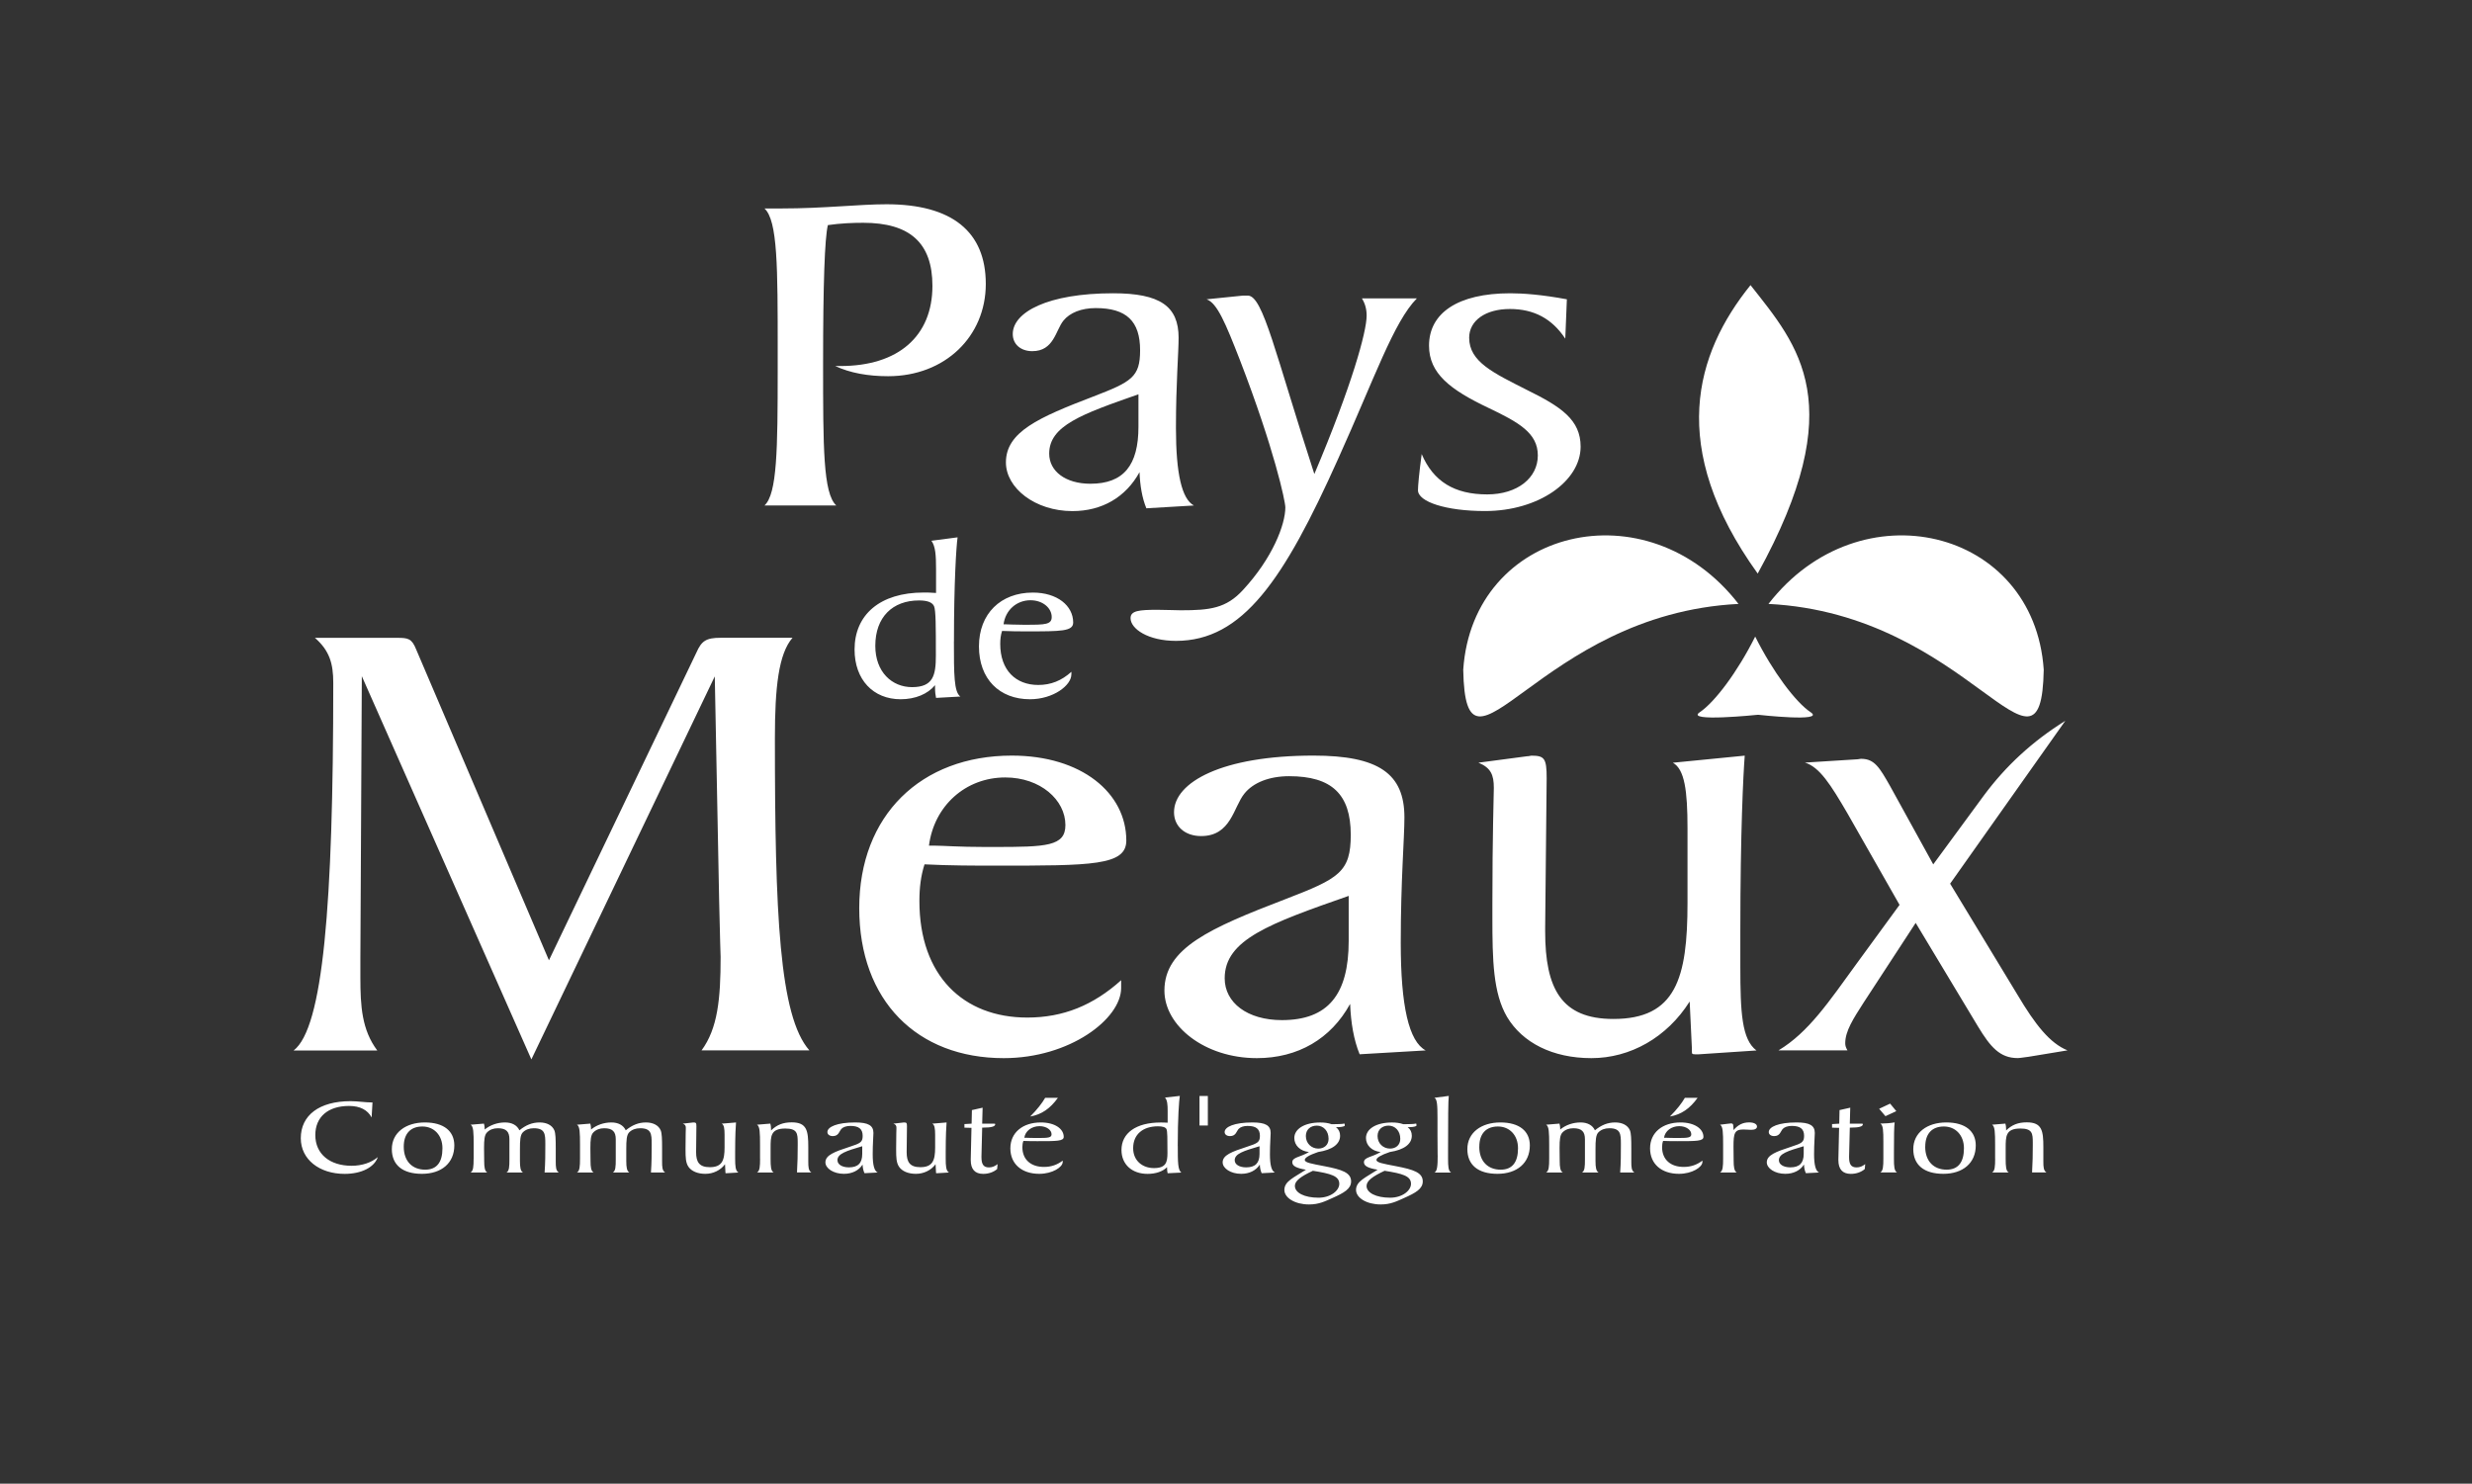
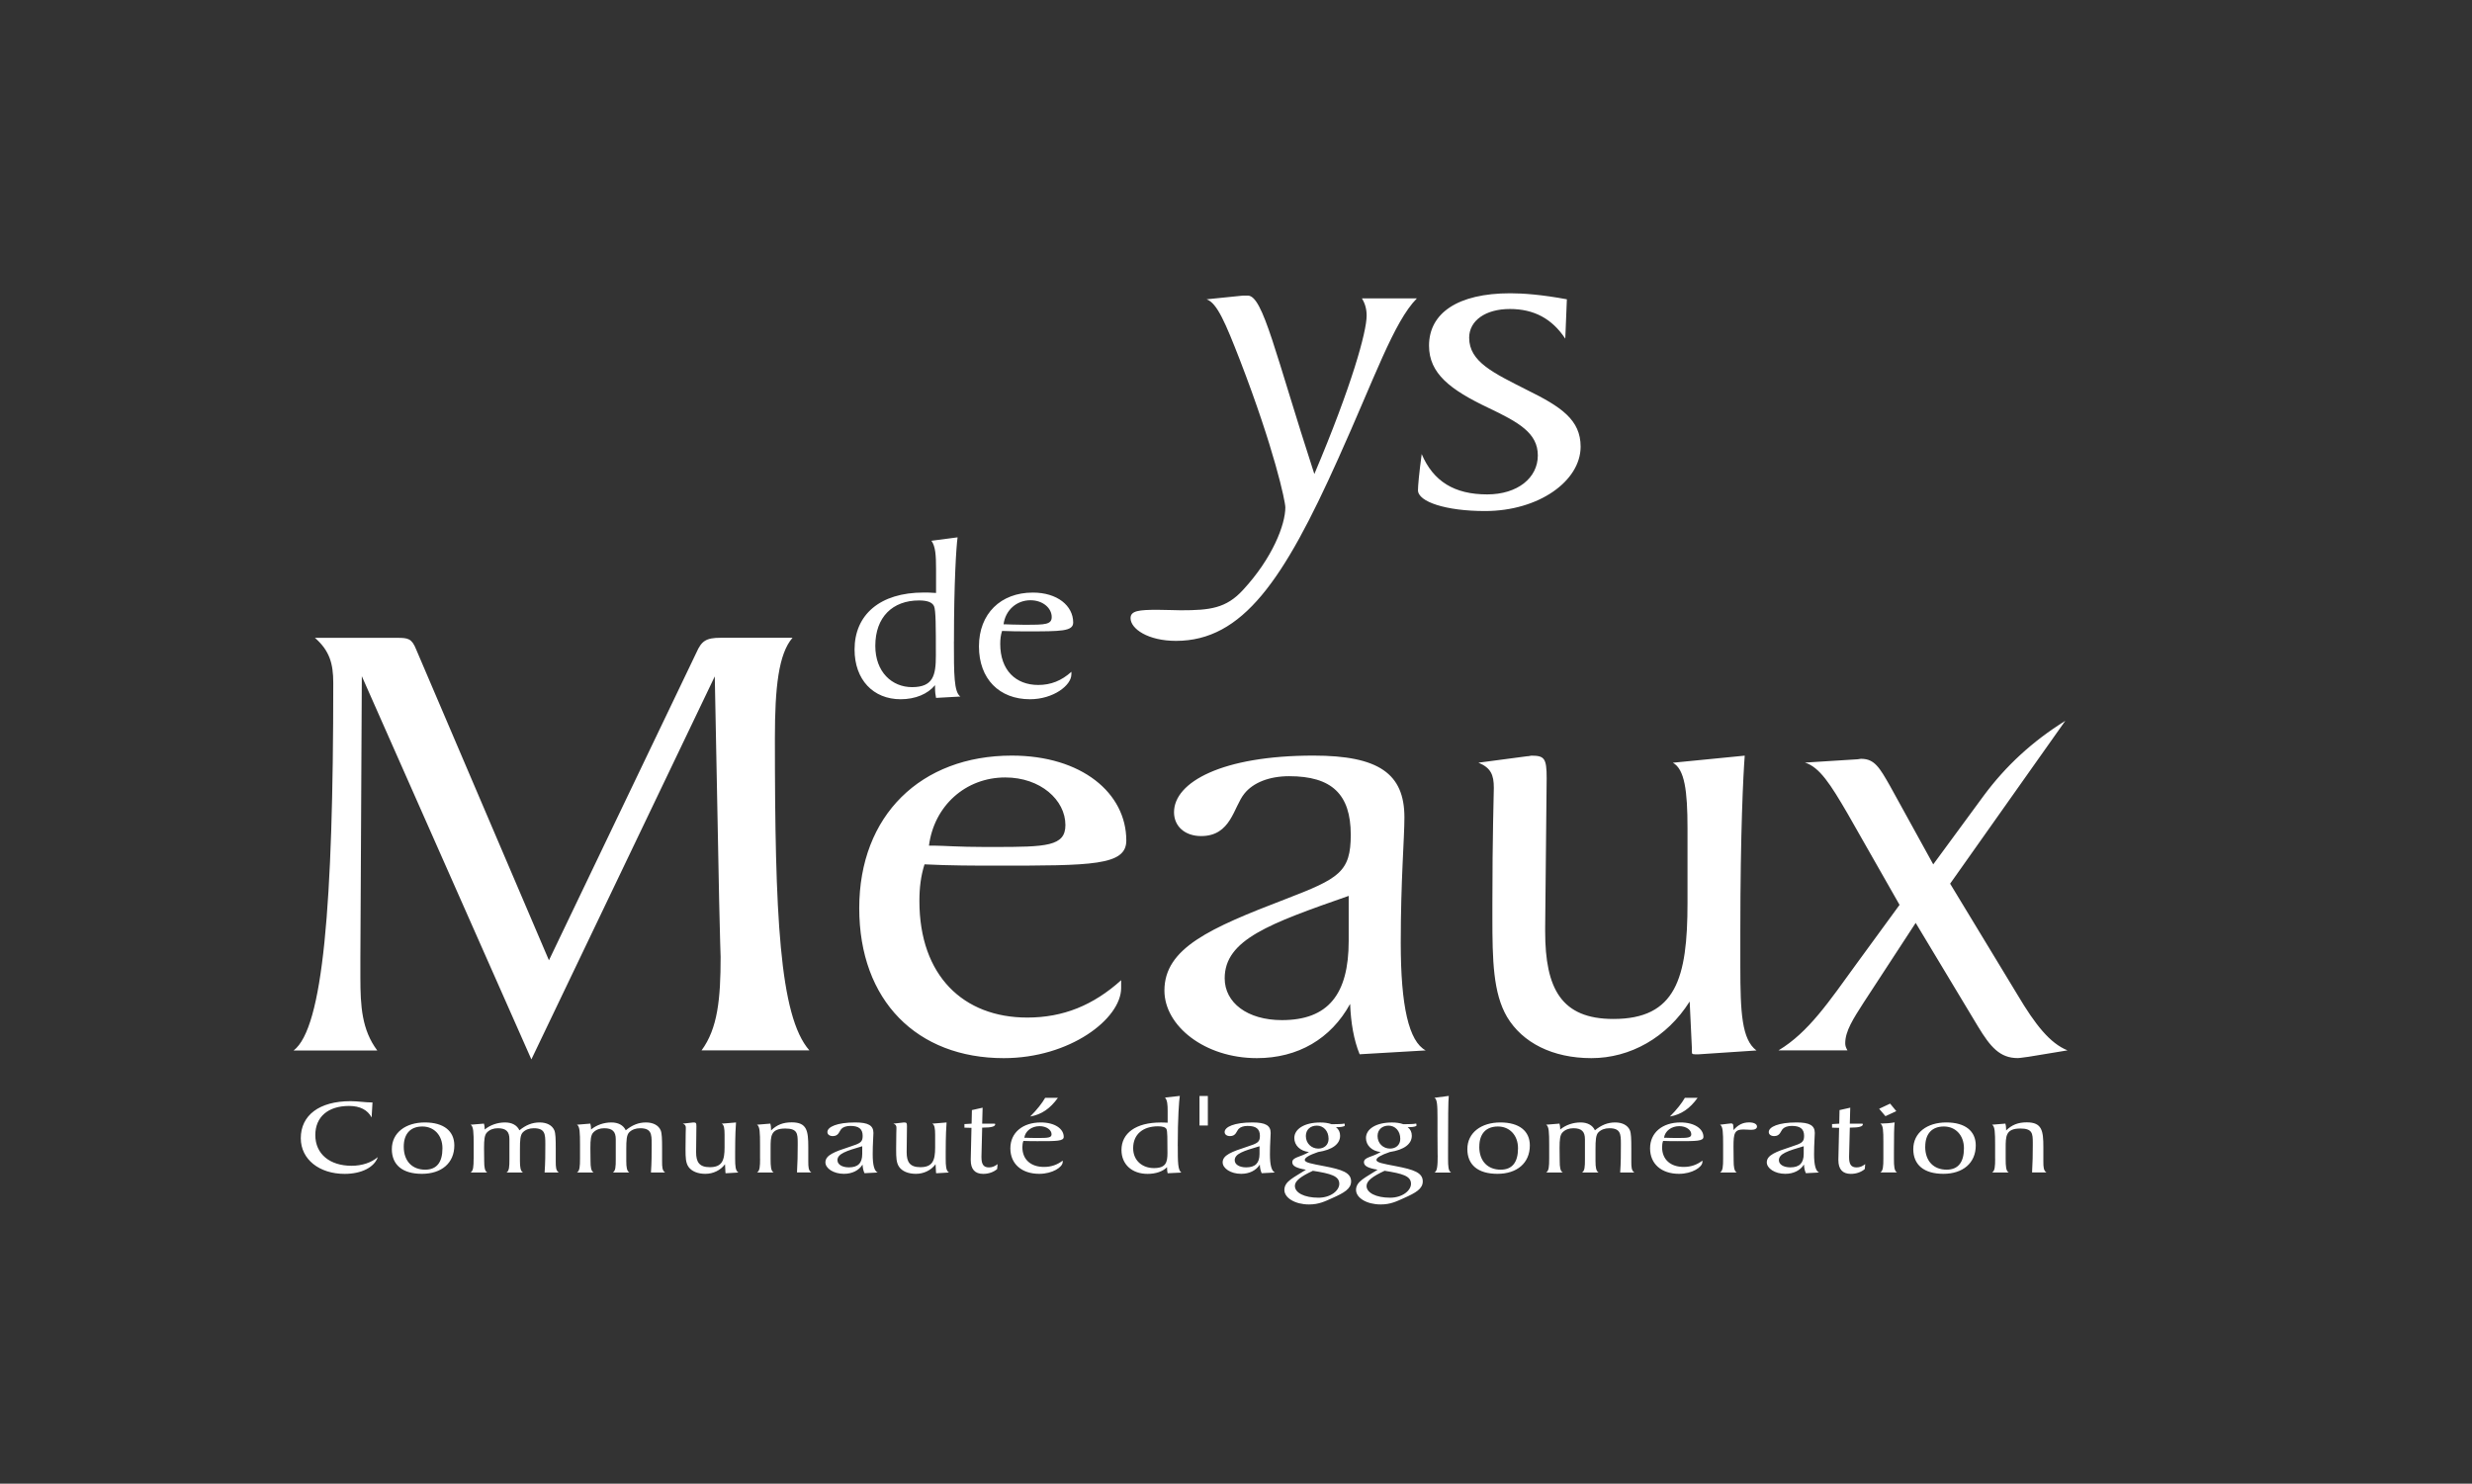
<svg xmlns="http://www.w3.org/2000/svg" id="Calque_1" viewBox="0 0 512.33 307.53" fill="#fff">
  <rect x="0" y="0" width="512.33" height="307.53" fill="#333333" stroke="none" />
-   <path d="M364.42 148.16s13.99 1.57 10.85-.52c-3.13-2.09-7.84-8.37-11.5-15.69-3.66 7.32-8.37 13.59-11.5 15.69-3.14 2.09 12.03.52 12.03.52h.13Zm-4.11-22.98c-18.89-24.41-55.07-15.73-57.05 13.64.5 27.27 15.38-11.54 57.05-13.64Zm6.21 0c18.9-24.41 55.07-15.74 57.05 13.64-.5 27.27-15.38-11.54-57.05-13.64ZM362.8 59.1c-11.41 14.16-17.37 33.57 1.49 59.79 19.35-35.14 8.43-47.2-1.49-59.79ZM161.18 76.64V72.7c0-17.29 0-26.99-2.74-29.49h3.5c8.87 0 16.09-.87 21.79-.87 13.57 0 20.58 5.67 20.58 16.52s-8.43 19.12-20.25 19.12c-4.16 0-7.88-.67-10.95-2.11h1.09c11.93 0 19.05-6.15 19.05-16.62 0-8.93-4.71-13.07-14.34-13.07-2.19 0-4.71.1-7.33.48-.66 2.69-.99 12.3-.99 28.63 0 17.39 0 27 2.74 29.49h-14.89c2.63-2.4 2.74-11.62 2.74-28.15Zm74.99 21.23c-2.85 5.19-7.77 8.07-13.9 8.07-7.77 0-13.79-4.8-13.79-10.09 0-6.34 6.79-9.32 18.06-13.64 7.99-3.07 9.75-4.04 9.75-9.61 0-6.05-2.85-8.74-9.2-8.74-2.96 0-5.36.96-6.68 2.59-1.64 2.02-1.97 6.34-6.46 6.34-2.41 0-4.05-1.44-4.05-3.55 0-4.52 7.23-8.45 20.8-8.45 9.74 0 13.57 2.69 13.57 9.22 0 3.17-.55 9.32-.55 18.73s1.21 14.7 3.72 16.04l-9.85.58c-.88-2.11-1.31-4.71-1.42-7.49m-18.72-3.84c0 3.65 3.39 6.24 8.54 6.24 6.9 0 9.96-3.84 9.96-11.82v-6.72c-11.83 4.13-18.5 6.53-18.5 12.3Z" />
  <path d="M283.24 65.4c0-1.34-.33-2.5-.98-3.55h11.39c-4.82 4.9-8.76 16.52-16.31 33.24-11.28 25.17-19.82 37.75-33.61 37.75-5.8 0-9.42-2.5-9.42-4.71 0-1.54 1.75-1.73 5.58-1.73 1.97 0 3.61.1 4.82.1 6.02 0 9.41-.38 12.92-4.23 6.13-6.63 8.76-13.55 8.76-17.1 0-1.25-2.3-12.1-9.42-30.55-2.96-7.59-4.71-11.82-6.9-12.58l7.56-.77h.98c3.18 0 5.69 12.1 13.79 36.99 7.77-18.35 10.84-29.49 10.84-32.85Zm24.97 37.08c6.35 0 10.51-3.46 10.51-8.07s-3.83-6.82-10.29-9.89c-7.88-3.75-12.26-7.11-12.26-12.87 0-6.72 5.91-10.86 16.86-10.86 2.63 0 6.57.29 11.71 1.25l-.33 8.16c-2.74-4.13-6.46-6.15-11.49-6.15s-8.43 2.4-8.43 5.96c0 5 5.04 7.3 12.04 10.85 7.01 3.46 11.06 6.15 11.06 11.72 0 7.11-8.65 13.35-19.81 13.35-8.1 0-13.9-1.92-13.9-4.32 0-.87.22-3.36.77-7.49 2.41 5.67 6.79 8.36 13.57 8.36ZM74.99 140.21l-.3 58.31v4.14c0 5.87.3 10.81 3.5 15.08H60.86c6.08-4.67 8.21-29.89 8.21-76.19 0-4-.76-6.67-3.8-9.34H82.3c2.28 0 3.04.13 3.95 2.4l27.52 64.44 30.56-63.78c1.06-2.4 1.98-3.07 5.02-3.07h14.9c-2.89 3.34-3.65 10.27-3.65 20.81 0 36.42.91 57.64 7.15 64.71H145.4c3.35-4.54 3.95-10.67 3.95-19.35 0-.27-.15-4.14-.3-11.47l-.91-46.7-38.01 79.39-35.12-79.39Zm157.37 64.58c0 6.4-10.64 14.54-24.33 14.54-17.94 0-29.95-11.87-29.95-31.09s12.77-31.62 31.63-31.62c14.44 0 23.72 7.74 23.72 17.61 0 5.2-7.15 5.2-27.07 5.2-4.41 0-9.43 0-14.75-.27-.76 2.4-1.06 4.8-1.06 7.61 0 15.48 9.12 24.15 22.35 24.15 7.45 0 13.68-2.54 19.46-7.74v1.6m-38.47-29.49c1.52 0 4.87.27 10.19.27h1.98c10.79 0 14.75-.13 14.75-4.54 0-5.2-5.17-9.87-12.47-9.87-8.21 0-14.75 5.87-15.81 14.14h1.37Zm85.91 32.83c-3.96 7.2-10.79 11.21-19.31 11.21-10.8 0-19.16-6.67-19.16-14.01 0-8.8 9.43-12.94 25.09-18.95 11.1-4.27 13.53-5.6 13.53-13.34 0-8.41-3.95-12.14-12.77-12.14-4.11 0-7.45 1.33-9.27 3.6-2.28 2.8-2.74 8.81-8.97 8.81-3.34 0-5.62-2-5.62-4.94 0-6.27 10.04-11.74 28.89-11.74 13.53 0 18.86 3.74 18.86 12.81 0 4.4-.76 12.94-.76 26.02s1.67 20.41 5.17 22.28l-13.69.8c-1.21-2.94-1.82-6.54-1.97-10.41m-26-5.34c0 5.07 4.71 8.67 11.86 8.67 9.58 0 13.84-5.34 13.84-16.41v-9.34c-16.42 5.74-25.7 9.07-25.7 17.08Zm97.44 15.75c-.61 0-.61-.13-.61-.67v-.53l-.46-9.74c-4.71 7.47-12.32 11.74-20.37 11.74s-14.29-3.2-17.48-8.54c-2.89-4.94-3.04-11.74-3.04-20.68v-2.54c0-14.68.3-22.82.3-24.28 0-2.67-.61-4.14-3.19-5.2l10.04-1.33c.46 0 .76-.13.91-.13 2.73 0 3.19.53 3.19 4.67l-.31 30.96v.8c0 11.88 3.35 18.15 14.14 18.15 12.93 0 15.36-8.41 15.36-24.02v-15.48c0-7.87-.61-12.28-3.04-13.61l14.9-1.47c-.3 3.87-.91 15.88-.91 36.29v7.47c0 9.47.3 15.08 3.34 17.35l-12.01.8h-.76Zm34.51-61.24c2.74 0 3.8 1.87 5.93 5.6l8.97 16.28 10.49-14.28c4.56-6.14 10.04-11.21 16.88-15.48l-23.87 33.76 13.99 23.08c3.65 6.14 6.69 10.01 10.34 11.47l-8.06 1.33c-1.07.13-1.83.27-2.28.27-3.65 0-5.63-2.27-8.21-6.54l-12.92-21.48-10.8 16.54c-2.13 3.33-3.8 5.87-3.8 8.41 0 .53.15.93.46 1.47H368.6c6.24-3.74 10.49-10.14 16.12-17.88l8.97-12.28-10.79-18.95c-3.5-6-5.78-9.61-8.82-10.54l10.64-.67c.46 0 .76-.13 1.06-.13Zm-188.07-24.3c0 6.73 0 10.45 1.34 11.39l-5.04.28c-.11-.52-.21-1.18-.21-2.07v-.57c-1.5 1.83-4.08 2.92-7.13 2.92-5.68 0-9.55-4.05-9.55-10.31 0-7.2 5.26-11.81 14.32-11.81.64 0 1.5 0 2.57.09v-4.94c0-2.82-.11-4.71-.96-5.88l5.42-.71c-.27 1.98-.75 9.18-.75 21.6m-3.75 2.92c0-5.98 0-9.41-.38-10.26-.38-.8-1.39-1.18-3.11-1.18-5.47 0-9.06 3.44-9.06 9.41 0 5.41 3.43 8.56 7.62 8.56 4.4 0 4.93-2.49 4.93-6.54Zm28.08 3.91c0 2.26-3.75 5.13-8.58 5.13-6.33 0-10.57-4.19-10.57-10.96s4.51-11.15 11.16-11.15c5.09 0 8.37 2.73 8.37 6.21 0 1.83-2.52 1.83-9.54 1.83-1.55 0-3.33 0-5.2-.09-.27.85-.38 1.69-.38 2.68 0 5.46 3.22 8.52 7.88 8.52 2.63 0 4.83-.89 6.87-2.73v.56m-13.57-10.4c.54 0 1.72.09 3.59.09h.7c3.81 0 5.2-.05 5.2-1.6 0-1.84-1.82-3.48-4.4-3.48-2.9 0-5.2 2.07-5.58 4.99h.48ZM77.02 231.62c-.85-1.56-2.4-2.38-4.68-2.38-4.35 0-6.99 2.27-6.99 6.03 0 3.99 3.07 6.37 7.51 6.37 2.19 0 4.1-.66 5.44-1.79-.7 2.06-3.31 3.47-6.87 3.47-5.23 0-9.09-2.99-9.09-7.39 0-4.74 3.8-7.68 10.33-7.68 1.52 0 3.01.27 4.53.27l-.18 3.11Zm17.14 5.8c0 3.67-2.67 5.89-6.72 5.89s-6.23-1.88-6.23-5.12c0-3.42 2.89-5.53 6.84-5.53s6.11 1.81 6.11 4.76m-10.48.27c0 3.06 1.82 4.76 4.44 4.76 2.37 0 3.58-1.5 3.58-4.44 0-2.72-1.76-4.51-4.16-4.51s-3.86 1.43-3.86 4.19Zm14.49 2.47v-2.88c0-2.49-.03-3.83-.64-4.15l2.77-.23c.09.32.15.66.15 1v.23c1.16-.95 2.67-1.47 4.22-1.47 1.43 0 2.49.57 2.98 1.63 1.34-1.09 2.64-1.63 4.19-1.63 1.46 0 2.58.57 3.04 1.61.27.63.3 1.86.3 3.76v2.72c0 1.16.03 1.9.64 2.29h-2.95c.15-2.02.15-3.92.15-5.67v-.29c0-2.02-.06-3.22-2.4-3.22-.91 0-1.7.29-2.25.84-.55.54-.61 1.68-.61 3.47v2.47c0 1.32.12 2.09.64 2.4h-3.43c.58-.34.61-1.25.61-2.74v-4.17c0-1.56-.67-2.27-2.4-2.27-.91 0-1.67.29-2.22.84-.55.52-.64 1.56-.64 3.24 0 .77.03 1.65.03 2.7 0 1.32.12 2.09.64 2.4h-3.47c.58-.32.64-1.27.64-2.88Zm22.04 0v-2.88c0-2.49-.03-3.83-.64-4.15l2.77-.23c.09.32.15.66.15 1v.23c1.16-.95 2.67-1.47 4.22-1.47 1.43 0 2.49.57 2.98 1.63 1.34-1.09 2.64-1.63 4.19-1.63 1.46 0 2.58.57 3.04 1.61.27.63.3 1.86.3 3.76v2.72c0 1.16.03 1.9.64 2.29h-2.95c.15-2.02.15-3.92.15-5.67v-.29c0-2.02-.06-3.22-2.4-3.22-.91 0-1.7.29-2.25.84-.55.54-.61 1.68-.61 3.47v2.47c0 1.32.12 2.09.64 2.4h-3.43c.58-.34.61-1.25.61-2.74v-4.17c0-1.56-.67-2.27-2.4-2.27-.91 0-1.67.29-2.22.84-.55.52-.64 1.56-.64 3.24 0 .77.03 1.65.03 2.7 0 1.32.12 2.09.64 2.4h-3.46c.58-.32.64-1.27.64-2.88Zm30.26 3.02c-.12 0-.12-.02-.12-.11v-.09l-.09-1.66c-.94 1.27-2.46 1.99-4.07 1.99s-2.86-.54-3.5-1.45c-.58-.84-.61-2-.61-3.51v-.43c0-2.49.06-3.88.06-4.13 0-.45-.12-.7-.64-.88l2.01-.23c.09 0 .15-.02.18-.02.55 0 .64.09.64.79l-.06 5.26v.14c0 2.02.67 3.08 2.83 3.08 2.58 0 3.07-1.43 3.07-4.08v-2.63c0-1.34-.12-2.09-.61-2.31l2.98-.25c-.06.66-.18 2.7-.18 6.16v1.27c0 1.61.06 2.56.67 2.95l-2.4.14h-.15Zm7.05-3.02v-2.88c0-2.49-.03-3.83-.64-4.15l2.77-.23c.09.29.15.68.15 1.13v.29c1.22-1.18 2.49-1.68 4.29-1.68 3.16 0 3.43 1.75 3.43 5.14v2.95c0 1.16.03 1.9.64 2.29h-2.98c.12-1.93.15-3.81.15-5.64v-.54c0-1.9-.09-2.92-2.58-2.92-3.04 0-3.04 1.59-3.04 4.06v2.18c0 1.61.06 2.56.64 2.88h-3.46c.58-.32.64-1.27.64-2.88Zm21.24 1.25c-.79 1.22-2.16 1.9-3.86 1.9-2.16 0-3.83-1.13-3.83-2.38 0-1.5 1.89-2.2 5.02-3.22 2.22-.72 2.7-.95 2.7-2.27 0-1.43-.79-2.06-2.55-2.06-.82 0-1.49.23-1.85.61-.46.48-.55 1.5-1.79 1.5-.67 0-1.12-.34-1.12-.84 0-1.07 2.01-1.99 5.77-1.99 2.71 0 3.77.63 3.77 2.18 0 .75-.15 2.2-.15 4.42s.33 3.47 1.03 3.78l-2.73.14c-.24-.5-.37-1.11-.4-1.77m-5.2-.91c0 .86.94 1.47 2.37 1.47 1.91 0 2.76-.91 2.76-2.79v-1.59c-3.28.97-5.14 1.54-5.14 2.9Zm20.54 2.68c-.12 0-.12-.02-.12-.11v-.09l-.09-1.66c-.94 1.27-2.46 1.99-4.07 1.99s-2.86-.54-3.49-1.45c-.58-.84-.61-2-.61-3.51v-.43c0-2.49.06-3.88.06-4.13 0-.45-.12-.7-.64-.88l2-.23c.09 0 .15-.02.18-.02.55 0 .64.09.64.79l-.06 5.26v.14c0 2.02.67 3.08 2.83 3.08 2.58 0 3.07-1.43 3.07-4.08v-2.63c0-1.34-.12-2.09-.61-2.31l2.98-.25c-.06.66-.18 2.7-.18 6.16v1.27c0 1.61.06 2.56.67 2.95l-2.4.14h-.15Zm5.77-9.45V233l1.49-.09.06-2.81 2.22-.5-.09 3.31h2.46c.18 0 .24 0 .24.14 0 .45-.82.68-2.46.68h-.24l-.15 5.96v.16c0 1.45.4 2.13 1.55 2.13.67 0 1.22-.23 1.79-.68l-.09 1.02c-.73.63-1.76 1-2.89 1-1.7 0-2.58-.95-2.58-2.85v-.18l.15-6.51-1.46-.04Zm20.37 7.11c0 1.09-2.13 2.47-4.86 2.47-3.59 0-5.99-2.02-5.99-5.28s2.55-5.37 6.32-5.37c2.89 0 4.74 1.31 4.74 2.99 0 .89-1.43.89-5.41.89-.88 0-1.88 0-2.95-.05-.15.41-.21.82-.21 1.29 0 2.63 1.82 4.1 4.47 4.1 1.49 0 2.74-.43 3.89-1.31v.27m-7.69-5.01c.3 0 .97.05 2.04.05h.39c2.16 0 2.95-.02 2.95-.77 0-.88-1.03-1.68-2.49-1.68-1.64 0-2.95 1-3.16 2.4h.27m6.69-8.27c-1.58 2.2-3.37 3.47-5.74 3.87 1.46-1.47 2.46-2.76 3.1-3.87h2.64Zm24.85 10c0 3.24 0 5.03.76 5.49l-2.86.14c-.06-.25-.12-.57-.12-1v-.27c-.85.88-2.31 1.4-4.04 1.4-3.22 0-5.41-1.95-5.41-4.96 0-3.47 2.98-5.69 8.11-5.69.36 0 .85 0 1.46.04v-2.38c0-1.36-.06-2.27-.55-2.83l3.07-.34c-.15.95-.43 4.42-.43 10.4m-2.13 1.41c0-2.88 0-4.53-.21-4.94-.21-.39-.79-.57-1.76-.57-3.1 0-5.14 1.65-5.14 4.53 0 2.61 1.94 4.13 4.31 4.13 2.49 0 2.8-1.2 2.8-3.15Zm6.64-11.79h1.73v6.12h-1.73zm12.49 14.23c-.79 1.22-2.16 1.9-3.86 1.9-2.16 0-3.83-1.13-3.83-2.38 0-1.5 1.88-2.2 5.01-3.22 2.22-.72 2.71-.95 2.71-2.27 0-1.43-.79-2.06-2.55-2.06-.82 0-1.49.23-1.85.61-.46.48-.55 1.5-1.79 1.5-.67 0-1.12-.34-1.12-.84 0-1.07 2-1.99 5.77-1.99 2.71 0 3.77.63 3.77 2.18 0 .75-.15 2.2-.15 4.42s.33 3.47 1.03 3.78l-2.74.14c-.24-.5-.36-1.11-.39-1.77m-5.2-.91c0 .86.94 1.47 2.37 1.47 1.91 0 2.77-.91 2.77-2.79v-1.59c-3.28.97-5.14 1.54-5.14 2.9Zm22.75-7.61c.03.16.06.25.06.27 0 .05-.03.14-.03.23-.39.2-1 .25-1.79.25.58.45.85 1.04.85 1.77 0 1.72-1.58 2.92-4.56 3.38-1.85.63-2.76 1.18-2.76 1.63 0 .57 1.37.79 4.07 1.31 3.62.7 5.53 1.32 5.53 3.15 0 1.56-1.49 2.38-3.86 3.44-1.52.68-2.79 1.34-4.86 1.34-2.89 0-5.11-1.36-5.11-3.01 0-1.81 1.97-2.56 4.47-4.19-1.91-.32-2.83-.75-2.83-1.54 0-1.09 1.64-1.02 3.46-2.13-1.82-.18-3.04-1.38-3.04-2.9 0-1.88 2.1-3.22 5.38-3.22.85 0 1.61.09 2.37.36 1.19-.04 2.07 0 2.64-.14m-10.27 12.94c0 1.41 1.98 2.43 4.89 2.43 2.52 0 4.31-1.47 4.31-2.88 0-1.63-1.76-2.11-5.47-2.7-2.49 1.16-3.74 2.08-3.74 3.15m4.56-12.51c-1.31 0-2.28.81-2.28 2.15 0 1.56 1.19 2.61 2.58 2.61 1.21 0 2.13-.75 2.13-2.02 0-1.68-1.09-2.74-2.43-2.74Zm20.59-.43c.03.16.06.25.06.27 0 .05-.03.14-.03.23-.4.2-1 .25-1.79.25.58.45.85 1.04.85 1.77 0 1.72-1.58 2.92-4.56 3.38-1.85.63-2.77 1.18-2.77 1.63 0 .57 1.37.79 4.07 1.31 3.62.7 5.53 1.32 5.53 3.15 0 1.56-1.49 2.38-3.86 3.44-1.52.68-2.79 1.34-4.86 1.34-2.89 0-5.11-1.36-5.11-3.01 0-1.81 1.98-2.56 4.47-4.19-1.91-.32-2.83-.75-2.83-1.54 0-1.09 1.64-1.02 3.46-2.13-1.82-.18-3.04-1.38-3.04-2.9 0-1.88 2.1-3.22 5.38-3.22.85 0 1.61.09 2.37.36 1.19-.04 2.07 0 2.64-.14m-10.27 12.94c0 1.41 1.97 2.43 4.89 2.43 2.52 0 4.32-1.47 4.32-2.88 0-1.63-1.76-2.11-5.47-2.7-2.49 1.16-3.74 2.08-3.74 3.15m4.56-12.51c-1.3 0-2.28.81-2.28 2.15 0 1.56 1.19 2.61 2.58 2.61 1.22 0 2.13-.75 2.13-2.02 0-1.68-1.1-2.74-2.43-2.74Zm10.17 6.19c0-1.16-.03-2.58-.03-4.28v-3.49c0-2.58-.06-3.94-.64-4.19l2.98-.39c-.12.95-.15 4.67-.15 11.2v1.79c0 1.63.06 2.58.64 2.9h-3.46c.58-.27.67-1.45.67-3.54Zm19.11-2.09c0 3.67-2.67 5.89-6.72 5.89s-6.23-1.88-6.23-5.12c0-3.42 2.89-5.53 6.84-5.53s6.11 1.81 6.11 4.76m-10.48.27c0 3.06 1.82 4.76 4.44 4.76 2.37 0 3.59-1.5 3.59-4.44 0-2.72-1.76-4.51-4.16-4.51s-3.86 1.43-3.86 4.19Zm14.49 2.47v-2.88c0-2.49-.03-3.83-.64-4.15l2.77-.23c.09.32.15.66.15 1v.23c1.15-.95 2.67-1.47 4.22-1.47 1.43 0 2.49.57 2.98 1.63 1.34-1.09 2.64-1.63 4.2-1.63 1.46 0 2.58.57 3.04 1.61.27.63.3 1.86.3 3.76v2.72c0 1.16.03 1.9.64 2.29h-2.95c.15-2.02.15-3.92.15-5.67v-.29c0-2.02-.06-3.22-2.4-3.22-.91 0-1.7.29-2.25.84-.55.54-.61 1.68-.61 3.47v2.47c0 1.32.12 2.09.64 2.4h-3.44c.58-.34.61-1.25.61-2.74v-4.17c0-1.56-.67-2.27-2.4-2.27-.91 0-1.67.29-2.22.84-.55.52-.64 1.56-.64 3.24 0 .77.03 1.65.03 2.7 0 1.32.12 2.09.64 2.4h-3.46c.58-.32.64-1.27.64-2.88Zm31.76.68c0 1.09-2.13 2.47-4.86 2.47-3.59 0-5.99-2.02-5.99-5.28s2.55-5.37 6.32-5.37c2.88 0 4.74 1.31 4.74 2.99 0 .89-1.43.89-5.41.89-.88 0-1.88 0-2.95-.05-.15.41-.21.82-.21 1.29 0 2.63 1.82 4.1 4.47 4.1 1.49 0 2.74-.43 3.89-1.31v.27m-7.69-5.01c.3 0 .97.05 2.04.05h.39c2.16 0 2.95-.02 2.95-.77 0-.88-1.03-1.68-2.49-1.68-1.64 0-2.95 1-3.16 2.4h.27m6.69-8.27c-1.58 2.2-3.37 3.47-5.74 3.87 1.46-1.47 2.46-2.76 3.1-3.87h2.64Zm5.29 12.6v-2.88c0-2.49-.03-3.83-.64-4.15 1.34-.16 2.1-.27 2.28-.27.55 0 .46.38.52 1.38.94-1.09 1.91-1.59 3.22-1.59 1.04 0 1.64.36 1.64.86 0 .43-.43.68-1.19.68-.52 0-1.06-.07-1.64-.07-1.82 0-2.04.77-2.04 3.54 0 .77.03 1.72.03 2.86 0 1.38.12 2.2.64 2.52h-3.46c.58-.32.64-1.27.64-2.88Zm16.74 1.25c-.79 1.22-2.16 1.9-3.86 1.9-2.16 0-3.83-1.13-3.83-2.38 0-1.5 1.89-2.2 5.02-3.22 2.22-.72 2.71-.95 2.71-2.27 0-1.43-.79-2.06-2.55-2.06-.82 0-1.49.23-1.86.61-.46.48-.55 1.5-1.79 1.5-.67 0-1.12-.34-1.12-.84 0-1.07 2.01-1.99 5.77-1.99 2.7 0 3.77.63 3.77 2.18 0 .75-.15 2.2-.15 4.42s.34 3.47 1.03 3.78l-2.73.14c-.24-.5-.36-1.11-.39-1.77m-5.2-.91c0 .86.94 1.47 2.37 1.47 1.91 0 2.77-.91 2.77-2.79v-1.59c-3.28.97-5.14 1.54-5.14 2.9Zm11.02-6.77V233l1.49-.09.06-2.81 2.22-.5-.09 3.31h2.46c.18 0 .24 0 .24.14 0 .45-.82.68-2.46.68h-.24l-.15 5.96v.16c0 1.45.39 2.13 1.55 2.13.67 0 1.22-.23 1.79-.68l-.09 1.02c-.73.63-1.76 1-2.89 1-1.7 0-2.58-.95-2.58-2.85v-.18l.15-6.51-1.46-.04Zm9.75-3.9 2.28-1.07 1.28 1.56-2.25 1.04-1.31-1.54m.88 10.34v-3.45c0-2.27-.03-3.51-.64-3.81 1.03-.02 2.04-.09 2.98-.25-.12.79-.15 2.88-.15 6.26v1.29c0 1.54.06 2.49.64 2.83h-3.47c.58-.32.64-1.27.64-2.88Zm19.15-2.74c0 3.67-2.68 5.89-6.72 5.89s-6.23-1.88-6.23-5.12c0-3.42 2.89-5.53 6.84-5.53s6.11 1.81 6.11 4.76m-10.48.27c0 3.06 1.82 4.76 4.44 4.76 2.37 0 3.59-1.5 3.59-4.44 0-2.72-1.76-4.51-4.16-4.51s-3.86 1.43-3.86 4.19Zm14.49 2.47v-2.88c0-2.49-.03-3.83-.64-4.15l2.77-.23c.09.29.15.68.15 1.13v.29c1.22-1.18 2.49-1.68 4.29-1.68 3.16 0 3.43 1.75 3.43 5.14v2.95c0 1.16.03 1.9.64 2.29h-2.98c.12-1.93.15-3.81.15-5.64v-.54c0-1.9-.09-2.92-2.58-2.92-3.04 0-3.04 1.59-3.04 4.06v2.18c0 1.61.06 2.56.64 2.88h-3.46c.58-.32.64-1.27.64-2.88Z" />
</svg>